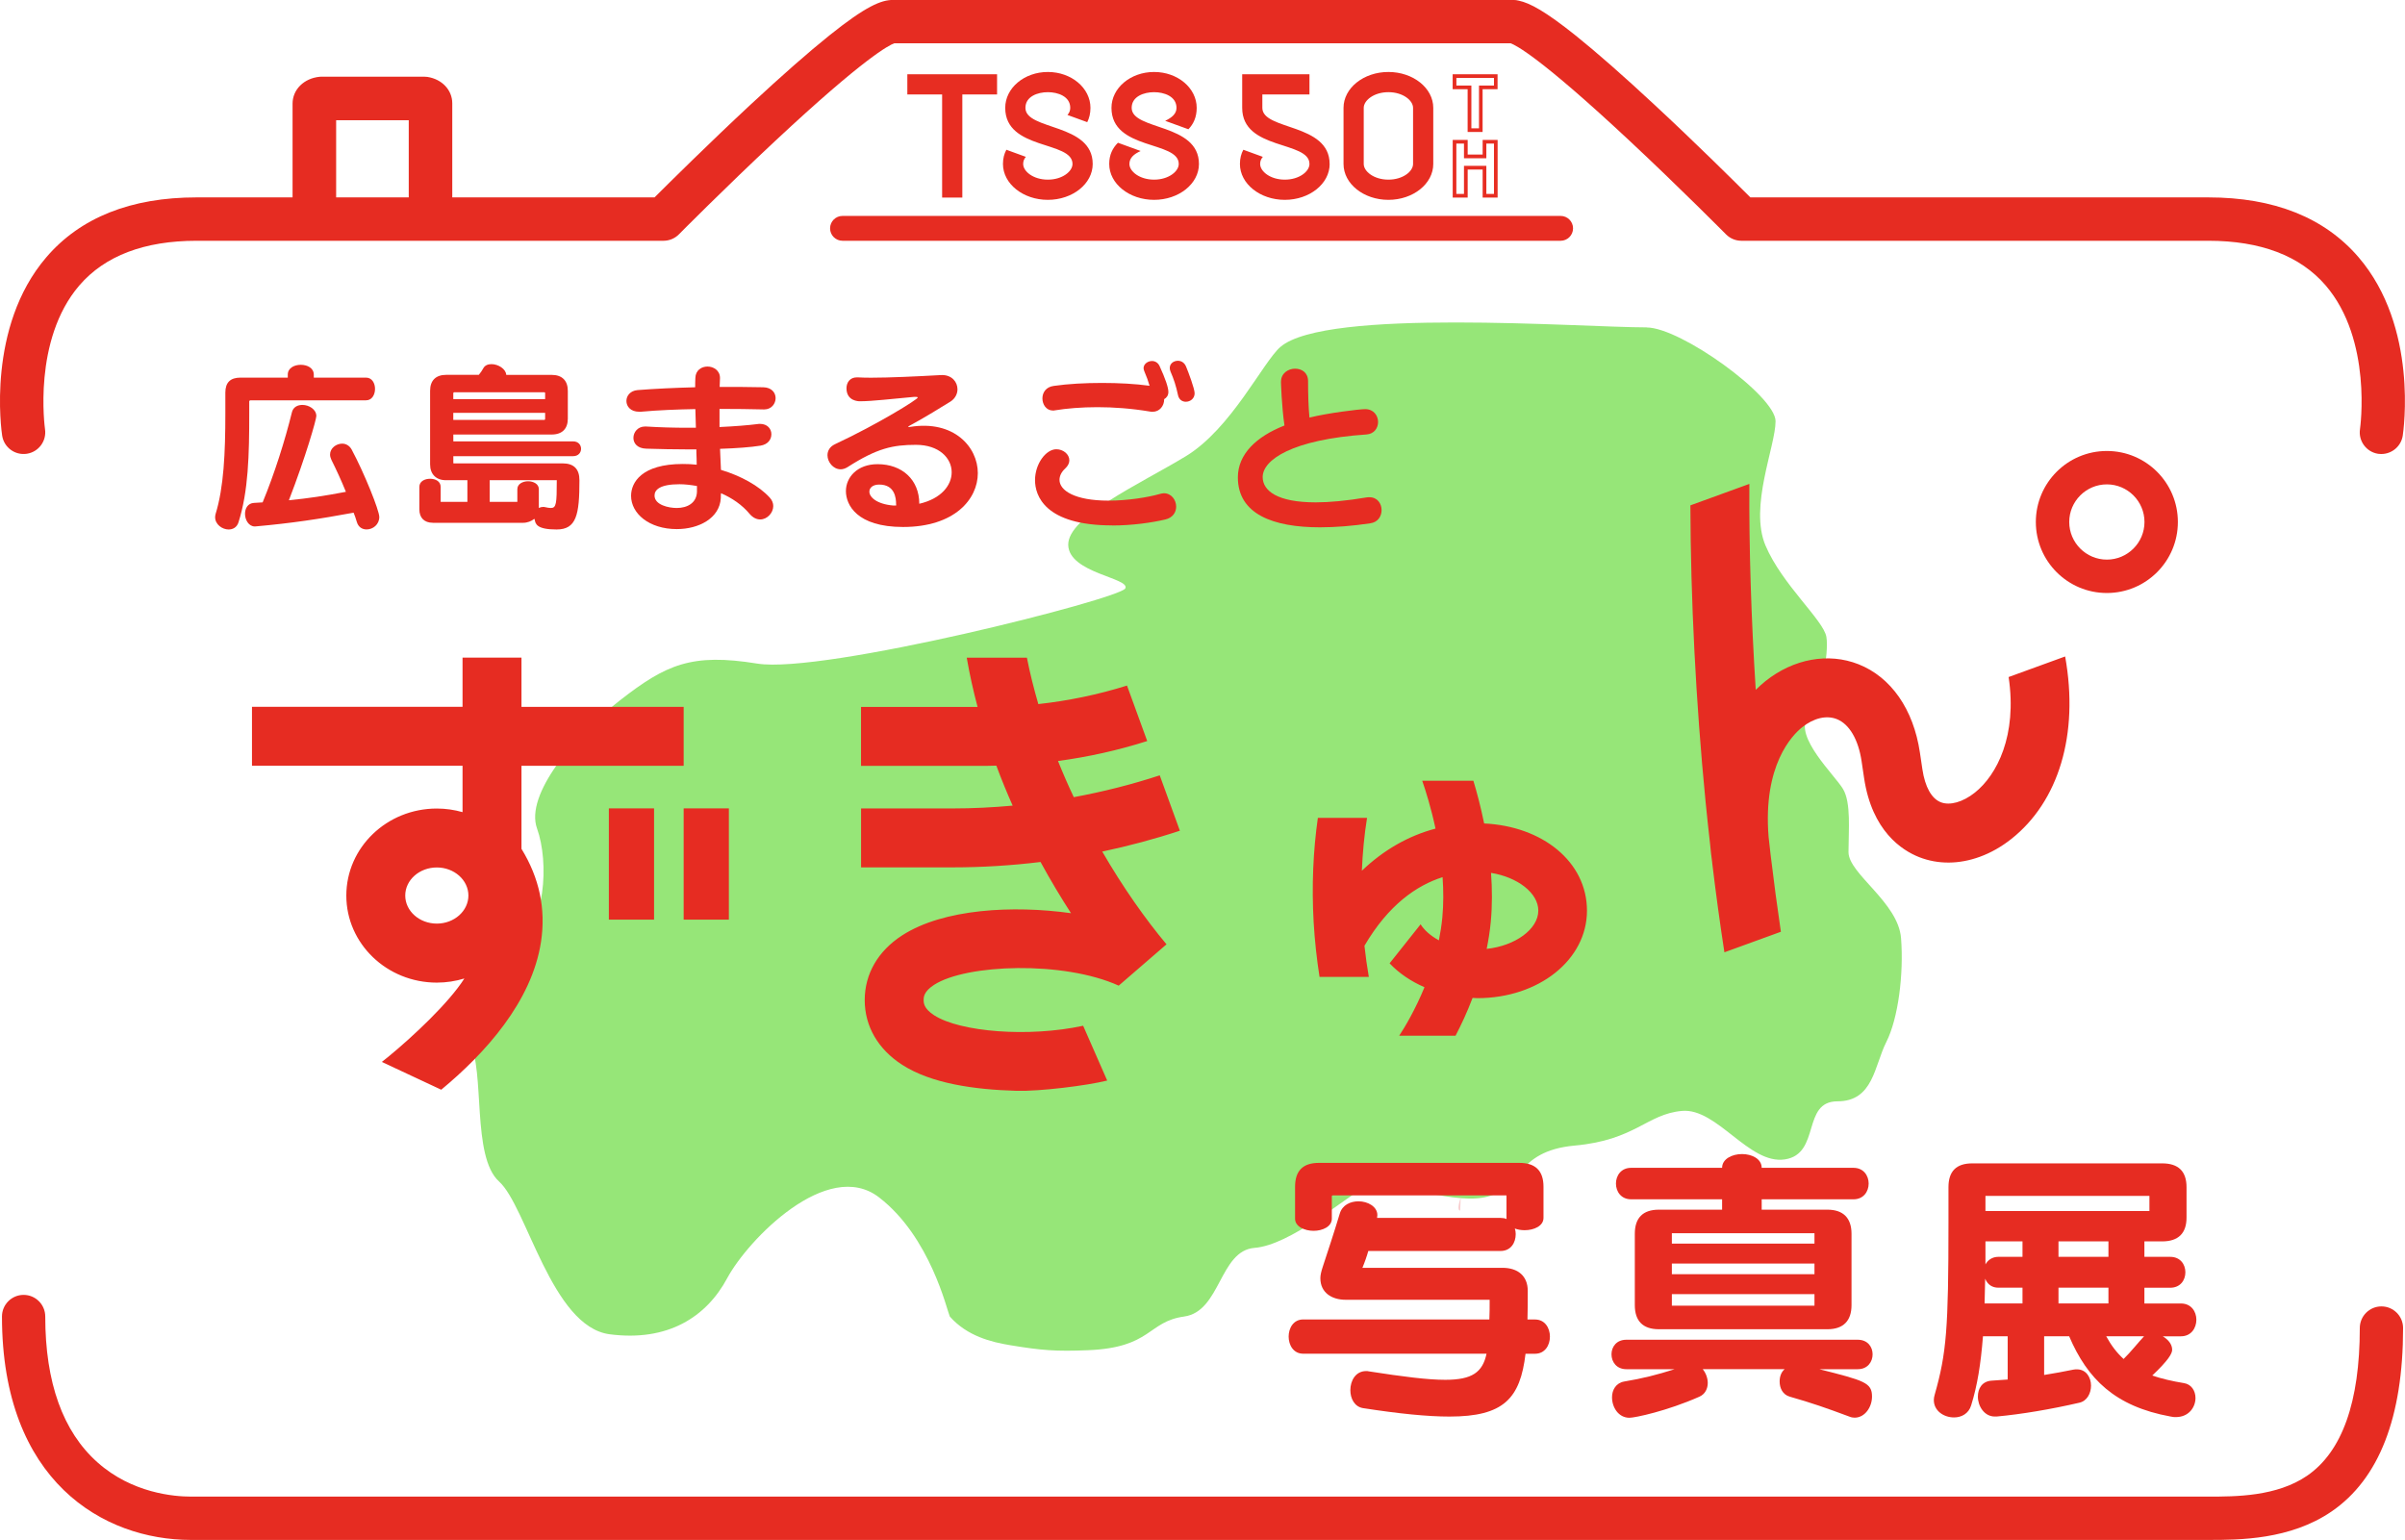
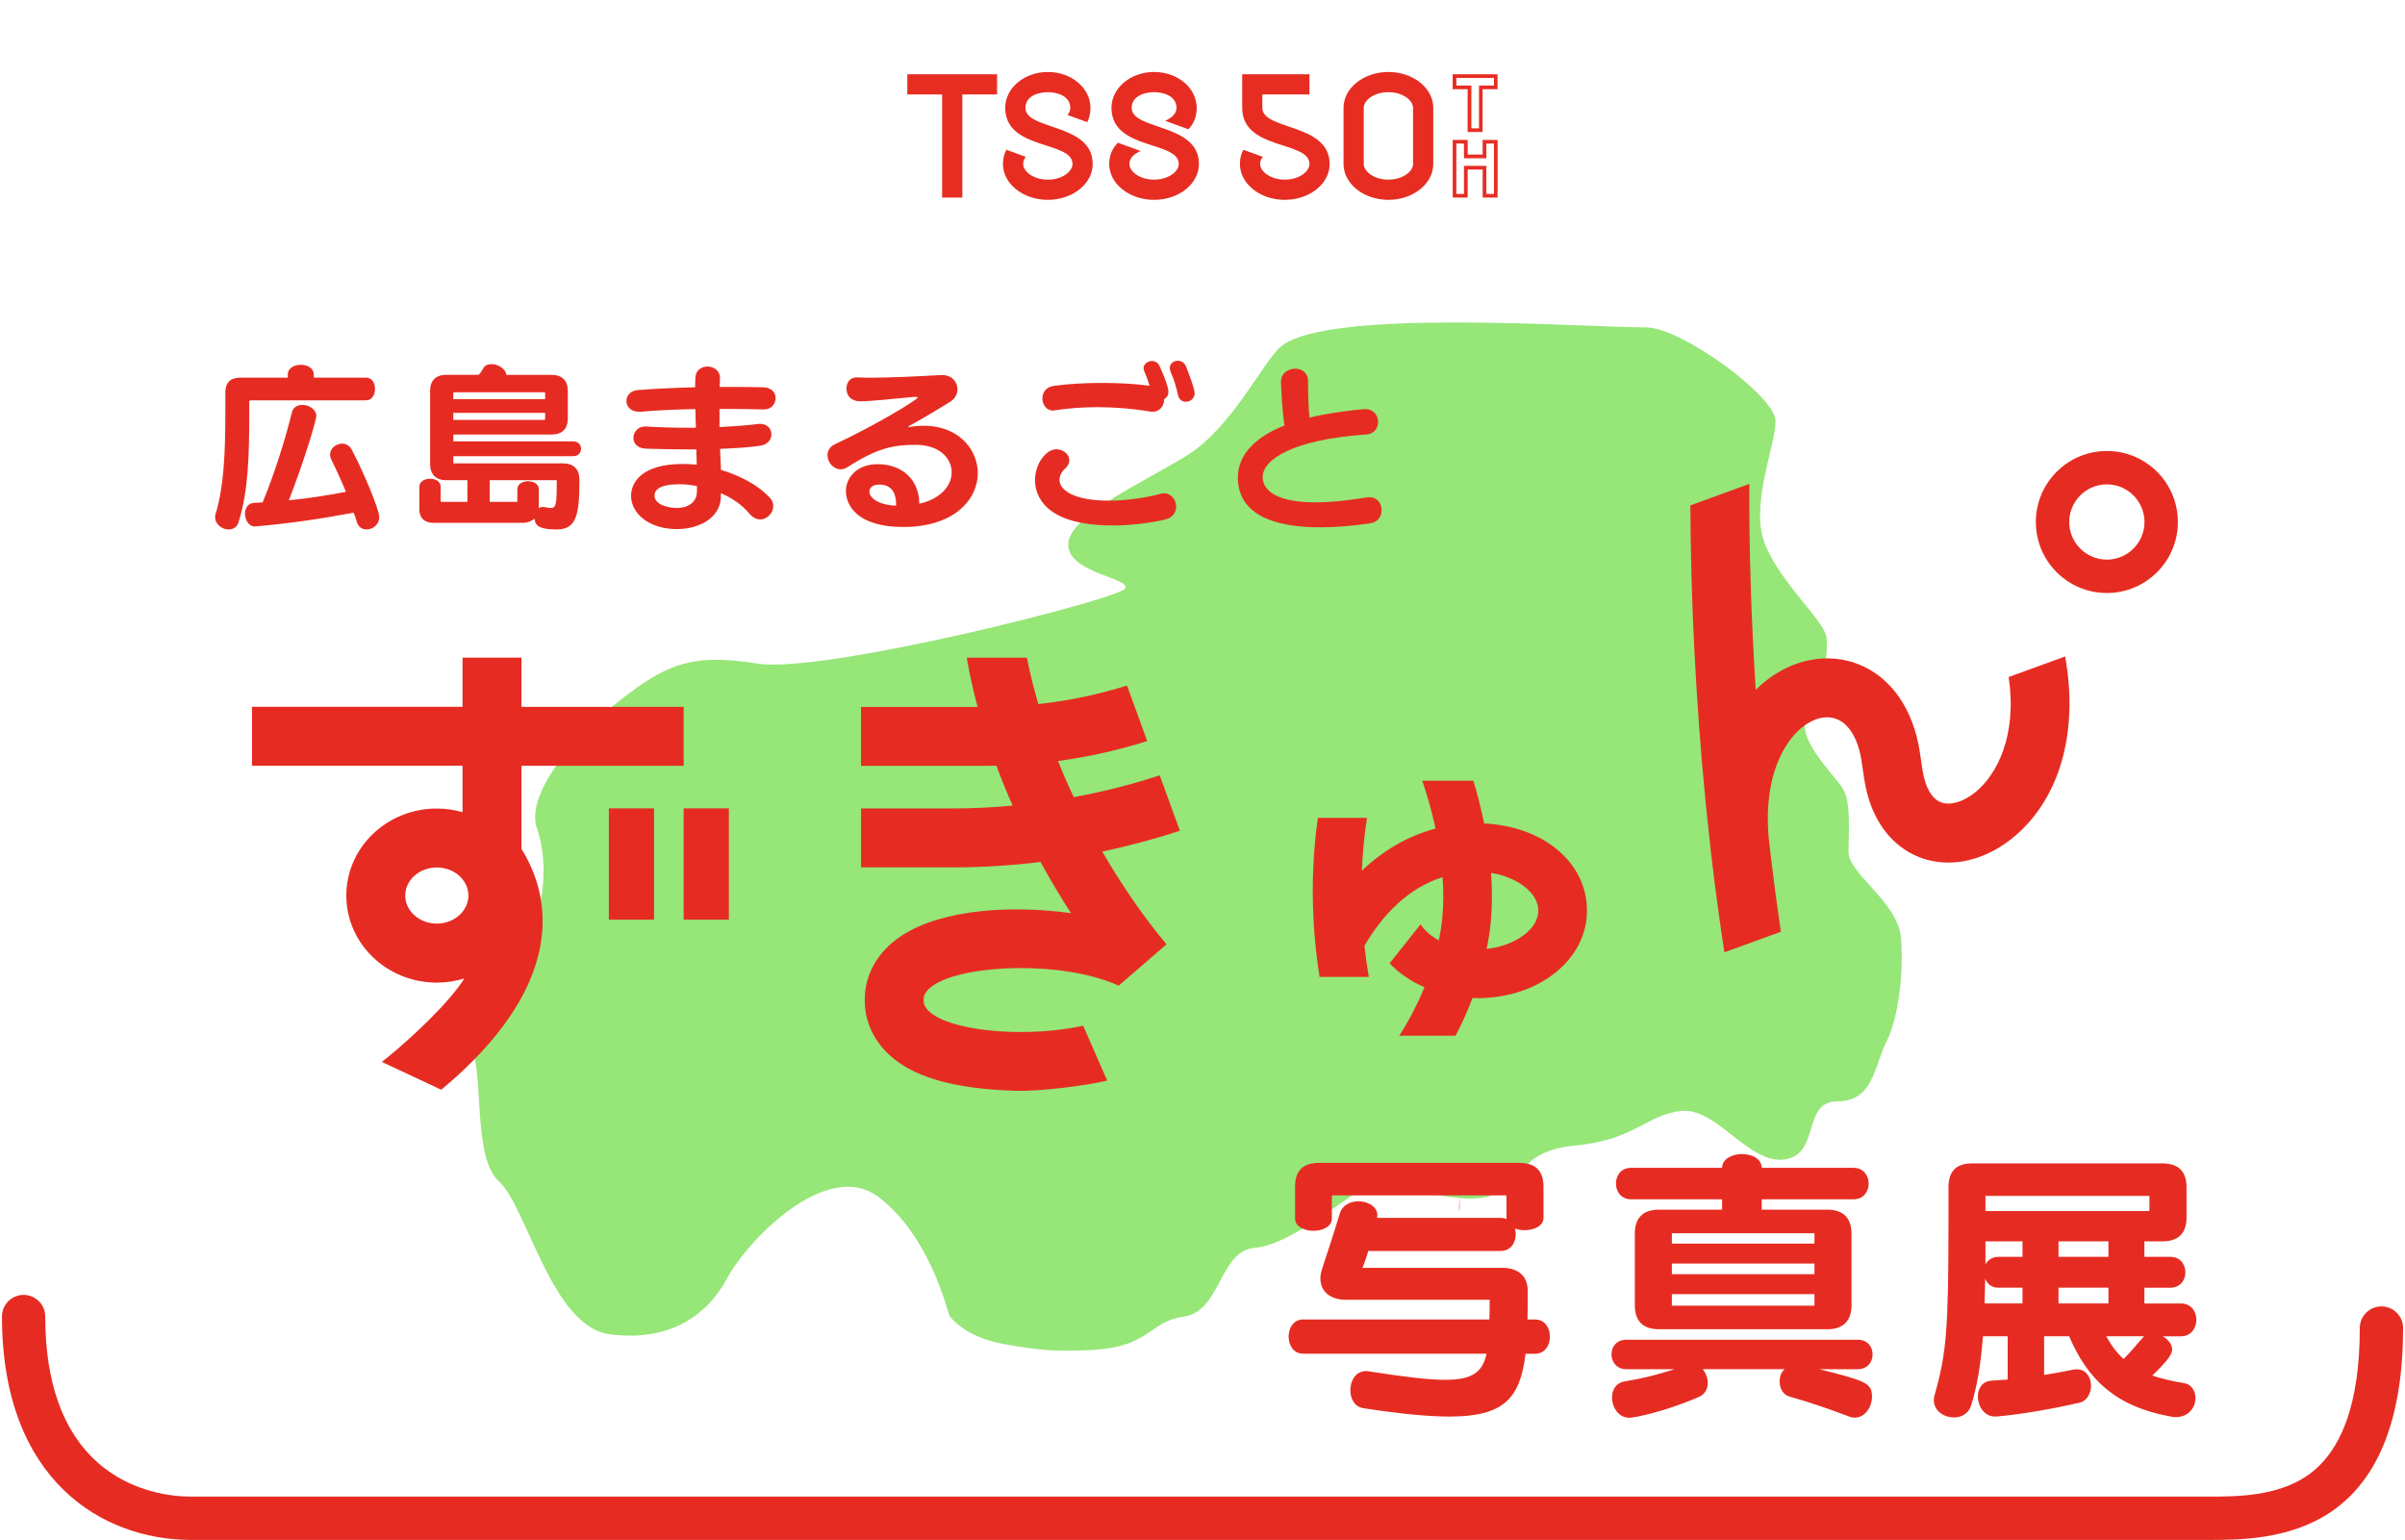
<svg xmlns="http://www.w3.org/2000/svg" id="_レイヤー_2" data-name="レイヤー 2" viewBox="0 0 501.18 320.94">
  <defs>
    <style>
      .cls-1 {
        fill: #e62c22;
      }

      .cls-2 {
        fill: #e72d22;
      }

      .cls-3 {
        fill: #f8cecf;
      }

      .cls-4 {
        fill: #96e678;
      }
    </style>
  </defs>
  <g id="_ロゴ確定" data-name="ロゴ確定">
    <path class="cls-4" d="M343.15,68.25c7.11,0,26.87,14.29,26.86,19.53,0,5.24-5.54,17.8-2.09,25.93,3.45,8.13,12.1,15.56,12.68,19.02s-1.15,12.68-3.93,16.76c-2.78,4.08,5.66,12.05,7.39,14.93s1.15,8.64,1.15,13.17,10.37,10.45,10.95,17.94c.58,7.49-.58,16.72-3.08,21.66s-2.68,12.34-10.17,12.34-3.46,10.95-10.95,12.1-14.12-10.76-21.46-10.1c-7.35.66-9.66,6.07-22.33,7.22-12.68,1.15-10.95,9.22-18.78,10.78-7.83,1.56-20.96-4.38-25.14-2.03-4.18,2.35-15.44,12-22.8,12.57s-7.04,13.25-14.68,14.31c-7.64,1.05-6.73,6.47-20.02,7.02-6.76.28-9.78.03-16.27-1.05-3.87-.64-8.92-1.86-12.55-5.97-.58-1.25-4.03-16.61-14.77-24.85-10.73-8.24-27.3,8.82-31.63,16.88-4.33,8.07-12.38,13.25-24.48,11.67-12.1-1.58-17.29-26.65-23.05-31.84-5.76-5.19-2.88-23.05-6.14-29.05-3.26-6,2.32-14.74,9.13-19.37s7.45-18.14,4.92-25.16c-2.53-7.02,7.65-19.2,17.27-26.69,9.61-7.49,14.93-9.89,28.62-7.67,13.68,2.22,75.61-13.48,76.7-15.67s-11.79-3.17-11.89-9.07c-.11-5.9,14.98-12.7,24.49-18.47,9.51-5.77,16.1-19.66,19.73-22.79,9.48-8.16,62.49-4.07,76.32-4.07Z" />
    <path class="cls-1" d="M460.23,320.94H39.76c-18.15,0-39.35-12.19-39.35-46.56,0-2.49,2.02-4.51,4.51-4.51s4.51,2.02,4.51,4.51c0,13.75,3.67,23.99,10.9,30.41,7.23,6.43,15.99,7.12,19.43,7.12h420.47c5.66,0,14.22,0,20.57-4.36,7.27-5,10.96-15.35,10.96-30.77,0-2.49,2.02-4.51,4.51-4.51s4.51,2.02,4.51,4.51c0,18.57-5,31.43-14.87,38.21-8.66,5.95-19.32,5.95-25.68,5.95Z" />
-     <path class="cls-1" d="M325.22,50.18h-149.65c-1.43,0-2.59-1.16-2.59-2.59s1.16-2.59,2.59-2.59h149.65c1.43,0,2.59,1.16,2.59,2.59s-1.16,2.59-2.59,2.59Z" />
-     <path class="cls-1" d="M89.72,48.97c-2.51,0-4.54-2.03-4.54-4.54v-19.37h-15.13v19.37c0,2.51-2.03,4.54-4.54,4.54s-4.54-2.03-4.54-4.54v-22.83c0-2.94,2.38-5.29,5.66-5.6.14-.01.28-.02.43-.02h21.32c.23,0,.46.02.69.05,3.05.47,5.18,2.74,5.18,5.51v22.89c0,2.51-2.03,4.54-4.54,4.54Z" />
-     <path class="cls-1" d="M496.27,94.63c-.23,0-.46-.02-.69-.05-2.46-.38-4.15-2.68-3.78-5.14h0c.03-.18,2.64-18.59-7.17-29.97-5.31-6.16-13.53-9.29-24.41-9.29h-97.33c-1.21,0-2.36-.48-3.21-1.34-.1-.1-9.65-9.74-20.13-19.53-18.56-17.34-23.67-19.91-24.76-20.29h-128.42c-1.08.38-6.19,2.95-24.76,20.29-10.48,9.79-20.04,19.43-20.13,19.53-.85.86-2,1.34-3.21,1.34H40.96c-10.88,0-19.1,3.13-24.41,9.29-9.81,11.38-7.19,29.79-7.17,29.97.37,2.46-1.33,4.76-3.79,5.13-2.46.37-4.76-1.31-5.14-3.78-.14-.92-3.29-22.61,9.21-37.18,7.1-8.28,17.63-12.47,31.29-12.47h95.45c3.14-3.13,11.37-11.29,20.05-19.37,6.51-6.05,12.01-10.88,16.35-14.36,7.68-6.16,10.86-7.42,13.27-7.42h129.29c.4,0,.79.05,1.15.15,2.3.48,5.57,2.24,11.85,7.27,4.34,3.48,9.84,8.31,16.35,14.36,8.69,8.07,16.92,16.23,20.05,19.37h95.45c13.66,0,24.19,4.2,31.29,12.47,12.51,14.57,9.35,36.26,9.21,37.18-.34,2.23-2.27,3.83-4.46,3.83ZM186.52,8.99h0s0,0,0,0Z" />
    <path class="cls-3" d="M304.41,249.53c-.25.75-.88,2.76-.12,2.76" />
    <g>
      <path class="cls-1" d="M52.12,83.44s-.18.11-.18.15v2.57c0,8.62-.18,16.24-2.24,22.69-.33,1.06-1.17,1.5-2.05,1.5-1.32,0-2.82-1.03-2.82-2.57,0-.22.04-.44.11-.7,1.69-5.5,2.02-12.68,2.02-20.93v-4.33c0-2.09,1.03-3.12,3.15-3.12h9.86v-.62c0-1.39,1.36-2.05,2.71-2.05s2.71.66,2.71,2.05v.62h10.89c1.25,0,1.87,1.17,1.87,2.35s-.62,2.38-1.87,2.38h-24.16ZM53.11,109.72c-1.28,0-2.05-1.36-2.05-2.64,0-1.14.59-2.2,1.87-2.27l1.8-.11c2.46-5.94,4.69-13.01,6.09-18.73.26-1.14,1.21-1.58,2.2-1.58,1.36,0,2.9.92,2.9,2.31,0,.73-2.2,8.47-5.72,17.56,4.07-.4,7.48-.92,11.88-1.76-.95-2.35-1.98-4.58-3.04-6.71-.18-.4-.26-.73-.26-1.06,0-1.32,1.28-2.27,2.53-2.27.73,0,1.47.37,1.94,1.17,2.68,4.99,5.79,12.76,5.79,14.11,0,1.58-1.32,2.6-2.64,2.6-.88,0-1.72-.44-2.05-1.58-.18-.62-.4-1.28-.66-1.91-7.15,1.32-12.98,2.2-20.42,2.86h-.15Z" />
      <path class="cls-1" d="M90.18,108.95c-1.76,0-2.79-1.03-2.79-2.79v-4.69c0-1.14,1.1-1.69,2.24-1.69s2.2.55,2.2,1.69v3.12h5.57v-4.51h-4.47c-2.05,0-3.3-1.25-3.3-3.3v-15.32c0-2.2,1.21-3.34,3.37-3.34h6.78c.37-.44.7-.92.95-1.39.33-.59.95-.84,1.69-.84,1.39,0,3.01.99,3.08,2.24h9.46c2.2,0,3.37,1.21,3.37,3.34v5.79c0,2.09-1.17,3.3-3.37,3.3h-20.49v1.43h24.97c1.1,0,1.65.77,1.65,1.54s-.55,1.54-1.65,1.54h-24.97v1.39c0,.07,0,.11.07.11h22.69c2.35,0,3.52,1.17,3.52,3.52,0,7.22-.62,10.26-4.77,10.26s-4.4-1.17-4.55-2.05c-.04-.04-.07-.11-.07-.18-.62.51-1.47.84-2.38.84h-18.81ZM113.6,81.9c0-.07-.07-.15-.15-.15h-18.81c-.11,0-.18.11-.18.22v1.21h19.14v-1.28ZM113.6,86.04h-19.14v1.47h18.99c.07,0,.15-.07.15-.18v-1.28ZM102.05,100.08v4.51h5.76v-2.64c0-1.1,1.14-1.65,2.24-1.65s2.24.55,2.24,1.65v3.92c.29-.15.55-.22.88-.22.11,0,.26,0,.4.04.48.11.92.18,1.21.18,1.14,0,1.25-.84,1.25-5.79h-13.97Z" />
      <path class="cls-1" d="M150.22,97.92c4.18,1.25,7.96,3.34,10.19,5.79.51.55.73,1.17.73,1.76,0,1.43-1.28,2.79-2.71,2.79-.73,0-1.5-.33-2.2-1.14-1.58-1.91-3.7-3.34-5.98-4.33-.04.33-.04.66-.04.99-.22,4.25-4.62,6.49-9.17,6.49-5.79,0-9.53-3.26-9.53-6.93,0-2.79,2.2-6.64,10.78-6.64.95,0,1.94.04,2.9.15,0-.84-.04-1.72-.07-2.53v-.66h-1.83c-2.9,0-5.83-.07-8.58-.15-1.91-.04-2.71-1.14-2.71-2.24,0-1.21.92-2.38,2.42-2.38h.22c2.86.18,5.83.26,8.73.26h1.65l-.11-3.89c-3.85.07-7.74.22-11.36.55h-.37c-1.76,0-2.64-1.1-2.64-2.24,0-1.06.77-2.13,2.31-2.27,3.67-.29,7.85-.48,12.02-.59,0-.62,0-1.28.04-1.94.04-1.61,1.28-2.38,2.53-2.38s2.6.81,2.6,2.38v.07l-.07,1.8c3.26,0,6.42,0,9.09.07,1.76.04,2.57,1.14,2.57,2.27s-.84,2.35-2.38,2.35h-.07c-2.82-.07-5.98-.11-9.24-.11v3.78c3.19-.15,5.94-.37,7.92-.62.18-.04.37-.04.51-.04,1.58,0,2.38,1.06,2.38,2.16s-.73,2.13-2.27,2.38c-2.05.33-5.02.55-8.43.66,0,.33.04.66.04.99l.15,3.37ZM145.24,101.29c-1.28-.22-2.49-.37-3.63-.37-4.11,0-5.21,1.17-5.21,2.35,0,1.98,2.97,2.6,4.62,2.6,2.2,0,4.14-1.03,4.22-3.37v-1.21Z" />
      <path class="cls-1" d="M196.3,78.16c2.09,0,3.23,1.47,3.23,2.97,0,.95-.48,1.94-1.47,2.57-2.24,1.39-5.9,3.63-8.51,5.02-.18.11-.29.18-.29.22s.07.07.18.07c.04,0,.11-.04.22-.04,9.16-1.47,14.11,4.22,14.11,9.64s-4.84,11.22-15.58,11.22c-9.64,0-11.91-4.62-11.91-7.48s2.35-5.61,6.6-5.61c5.1,0,8.69,3.23,8.69,8.25,4.62-1.06,6.75-3.89,6.75-6.56,0-2.97-2.64-5.72-7.44-5.72s-8.1.7-14.22,4.62c-.51.33-1.03.48-1.47.48-1.54,0-2.75-1.5-2.75-2.93,0-.92.48-1.8,1.58-2.31,9.02-4.22,17.23-9.35,17.23-9.71,0-.11-.18-.15-.44-.15h-.26c-4.51.4-8.76.92-11.36.92-.22,0-2.79,0-2.79-2.71,0-1.17.7-2.27,2.16-2.27h.18c.73.04,1.65.07,2.75.07,3.78,0,9.46-.26,14.59-.55h.22ZM186.74,105.1c0-1.36-.29-4.11-3.52-4.11-1.32,0-2.05.66-2.05,1.47,0,1.14,1.5,2.6,4.99,2.9h.59v-.26Z" />
      <path class="cls-1" d="M231.75,109.5c-14.04,0-16.06-6.23-16.06-9.42,0-3.41,2.27-6.45,4.44-6.45,1.43,0,2.71,1.03,2.71,2.31,0,.55-.26,1.14-.88,1.72-.73.66-1.17,1.5-1.17,2.35,0,2.2,3.15,4.33,10.23,4.33,4.03,0,8.25-.7,10.67-1.39.29-.07.59-.15.84-.15,1.58,0,2.57,1.39,2.57,2.79,0,1.14-.66,2.31-2.27,2.68-2.79.66-6.89,1.25-11.07,1.25ZM242.6,83.25c0,1.32-.92,2.57-2.42,2.57-.15,0-.33,0-.48-.04-3.96-.66-7.66-.92-11-.92s-6.42.26-8.87.66c-.15.04-.26.04-.4.04-1.39,0-2.2-1.25-2.2-2.53,0-1.17.7-2.38,2.35-2.6,3.04-.44,6.56-.62,10.08-.62s6.86.18,9.9.59c-.29-.99-.62-1.94-1.1-3.04-.07-.22-.15-.4-.15-.62,0-.88.88-1.5,1.76-1.5.62,0,1.25.33,1.58,1.06,1.21,2.64,1.83,4.47,1.83,5.39,0,.73-.37,1.21-.88,1.5v.07ZM247.11,83.73c-.7,0-1.39-.4-1.61-1.32-.44-2.05-.88-3.37-1.58-4.99-.11-.26-.15-.51-.15-.73,0-.92.81-1.5,1.69-1.5.66,0,1.32.33,1.69,1.17.51,1.21,1.8,4.66,1.8,5.61,0,1.1-.92,1.76-1.83,1.76Z" />
      <path class="cls-1" d="M266.95,79.55c0-1.76,1.5-2.71,2.93-2.71s2.71.84,2.71,2.6c0,2.57.07,5.39.29,7.59,3.81-.95,10.37-1.76,11.62-1.76,1.76,0,2.68,1.36,2.68,2.68,0,1.25-.81,2.49-2.42,2.6-15.58,1.06-21.63,5.32-21.63,8.87,0,2.86,3.04,5.28,11.07,5.28,2.86,0,6.38-.33,10.59-1.03.18-.04.4-.04.59-.04,1.65,0,2.53,1.32,2.53,2.68,0,1.25-.73,2.53-2.35,2.75-3.67.55-7.19.84-10.48.84-9.79,0-17.12-2.75-17.12-10.41,0-4.84,3.85-8.51,9.71-10.81-.59-4.07-.73-8.98-.73-9.13Z" />
    </g>
    <g>
      <path class="cls-1" d="M317.91,282.12c-1.11,9.36-4.56,13.11-15.86,13.11-4.56,0-10.47-.59-18.02-1.76-1.76-.29-2.63-1.99-2.63-3.74,0-1.99,1.11-3.98,3.28-3.98.18,0,.41,0,.59.06,7.14,1.11,12.23,1.76,15.91,1.76,5.62,0,7.78-1.58,8.6-5.44h-38.2c-2.05,0-3.04-1.81-3.04-3.57s.99-3.57,3.04-3.57h38.79c.06-1.29.06-2.63.06-4.1h-30.01c-2.87,0-5.27-1.46-5.27-4.5,0-.64.18-1.4.47-2.28,1.17-3.57,2.34-7.08,3.57-11.17.53-1.81,2.22-2.57,3.92-2.57,1.93,0,3.92,1.11,3.92,2.87,0,.18-.06.41-.06.59h25.74c.41,0,.88.06,1.23.23v-4.8q0-.12-.06-.12h-36.16c-.06,0-.18.06-.18.12v4.74c0,1.64-1.93,2.52-3.8,2.52s-3.86-.88-3.86-2.52v-6.67c0-3.33,1.64-4.97,4.97-4.97h41.77c3.34,0,5.03,1.64,5.03,4.97v6.49c0,1.7-1.99,2.57-3.92,2.57-.76,0-1.46-.12-2.05-.35.12.35.18.76.18,1.17,0,1.76-.99,3.51-3.16,3.51h-27.56c-.29,1.05-.76,2.4-1.23,3.51h29.19c3.22,0,5.27,1.7,5.27,4.8,0,2.22,0,4.1-.06,5.97h1.58c2.05,0,3.1,1.76,3.1,3.57s-1.05,3.57-3.1,3.57h-1.99Z" />
      <path class="cls-1" d="M379.05,285.34c9.48,2.4,11.06,2.81,11.06,5.73,0,2.16-1.46,4.39-3.63,4.39-.35,0-.7-.06-1.11-.23-4.86-1.81-7.72-2.81-12.4-4.15-1.46-.41-2.11-1.76-2.11-3.16,0-1.05.35-1.99,1.05-2.57h-17.08c.64.76,1.05,1.87,1.05,2.87,0,1.17-.53,2.34-1.75,2.87-6.73,2.98-13.4,4.39-14.57,4.39-2.28,0-3.63-2.16-3.63-4.27,0-1.52.82-2.98,2.52-3.28,3.86-.64,6.85-1.4,10.53-2.57h-10.06c-2.05,0-3.1-1.52-3.1-3.1s1.05-3.04,3.1-3.04h48.21c2.11,0,3.1,1.52,3.1,3.04s-.99,3.1-3.1,3.1h-8.07ZM345.71,277.03c-3.39,0-5.03-1.76-5.03-5.03v-14.86c0-3.28,1.64-5.03,5.03-5.03h13.16v-2.16h-18.96c-2.11,0-3.16-1.64-3.16-3.28s1.05-3.28,3.16-3.28h18.96c0-1.87,2.11-2.87,4.15-2.87s4.1.99,4.1,2.87h19.13c2.11,0,3.16,1.64,3.16,3.28s-1.05,3.28-3.16,3.28h-19.13v2.16h13.69c3.33,0,5.03,1.76,5.03,5.03v14.86c0,3.28-1.7,5.03-5.03,5.03h-35.1ZM378.12,257.02h-29.72v2.16h29.72v-2.16ZM378.12,263.34h-29.72v2.22h29.72v-2.22ZM378.12,269.72h-29.72v2.4h29.72v-2.4Z" />
      <path class="cls-1" d="M450.67,278.49c1.11.64,1.99,1.64,1.99,2.81,0,.82-.82,2.22-4.15,5.38,1.87.64,4.1,1.17,6.61,1.58,1.52.23,2.4,1.58,2.4,3.1,0,1.87-1.35,3.98-4.1,3.98-.29,0-.64,0-1.11-.12-11.58-2.11-17.32-7.84-21.12-16.73h-5.21v8.07c2.11-.35,4.15-.7,6.08-1.11.23-.06.59-.06.76-.06,1.93,0,2.93,1.7,2.93,3.39,0,1.58-.82,3.22-2.46,3.57-5.85,1.35-12.05,2.4-17.2,2.87h-.41c-2.16,0-3.51-2.16-3.51-4.15,0-1.7.88-3.22,2.93-3.33l3.28-.23v-9.01h-5.15c-.47,5.91-1.17,10.24-2.46,14.39-.53,1.76-2.05,2.52-3.57,2.52-2.11,0-4.21-1.35-4.21-3.63,0-.35.06-.7.18-1.11,2.46-8.66,2.87-13.69,2.87-35.75v-7.49c0-3.34,1.64-4.97,4.97-4.97h39.55c3.39,0,5.09,1.64,5.09,4.97v6.32c0,3.28-1.7,4.97-5.09,4.97h-3.69v3.22h5.38c2.11,0,3.16,1.58,3.16,3.22s-1.05,3.22-3.16,3.22h-5.38v3.28h7.61c2.16,0,3.22,1.7,3.22,3.39s-1.05,3.45-3.22,3.45h-3.8ZM421.47,268.37h-5.03c-1.23,0-2.22-.59-2.75-1.87l-.12,5.15h7.9v-3.28ZM447.92,249.24h-34.17v3.16h34.17v-3.16ZM421.47,258.72h-7.72v4.8c.47-.88,1.4-1.58,2.69-1.58h5.03v-3.22ZM439.38,258.72h-10.41v3.22h10.41v-3.22ZM439.38,268.37h-10.41v3.28h10.41v-3.28ZM438.91,278.49c1.05,1.93,2.22,3.45,3.63,4.74,1.4-1.35,3.16-3.57,4.27-4.74h-7.9Z" />
    </g>
    <path class="cls-1" d="M309.28,171.61c-.7-3.43-1.51-6.48-2.24-8.89h-10.66c.72,2.07,1.84,5.63,2.77,9.97-5.65,1.49-10.82,4.46-15.35,8.78.16-3.79.51-7.49,1.08-11.01h-10.25c-.98,6.85-1.3,14.17-.88,21.68.23,3.94.65,7.76,1.23,11.46h10.27c-.37-2.12-.67-4.29-.91-6.49,5-8.55,10.9-12.59,16.28-14.3.2,2.76.21,5.6-.05,8.41-.16,1.63-.41,3.22-.72,4.76-1.74-.95-3.05-2.13-3.81-3.34l-6.46,8.13c1.95,2.07,4.45,3.75,7.27,4.98-1.95,4.75-4.12,8.36-5.27,10.11h11.74c1.16-2.21,2.41-4.88,3.55-7.88.33.01.66.05,1,.05,12.81,0,22.84-8.01,22.84-18.23s-9.31-17.61-21.43-18.18M309.81,197.77c.36-1.81.67-3.67.85-5.6.33-3.45.3-6.91.06-10.25,5.5.88,9.85,4.17,9.85,7.86,0,3.89-4.84,7.35-10.76,7.98M430.36,136.83c2.92,16.26-1.38,30.21-11.18,37.99-2.09,1.66-4.32,2.92-6.61,3.75-4.27,1.56-8.7,1.62-12.65.06-3.57-1.41-9.81-5.42-11.46-16.47l-.52-3.5c-.68-4.56-2.56-7.76-5.17-8.79-2.16-.85-4.79-.23-7.22,1.7-2.05,1.63-8.21,7.88-6.99,22.87.15,1.3.29,2.6.44,3.88.65,5.43,1.36,10.72,2.12,15.87l-11.77,4.28c-.93-6.03-1.78-12.27-2.55-18.7,0-.02,0-.05,0-.07-.18-1.24-.31-2.46-.42-3.67-.34-2.98-.66-5.99-.96-9.02-2.03-20.72-3.11-42.35-3.16-61.69l12.29-4.47c-.08,13.38.38,28.08,1.33,42.92.65-.64,1.32-1.25,2.03-1.82,5.87-4.67,13.11-5.98,19.37-3.52,6.79,2.68,11.47,9.38,12.81,18.4l.52,3.5c.55,3.67,1.9,6.1,3.82,6.86,1.9.75,4.62-.02,7.11-2,4.6-3.65,8.86-11.9,7.04-24.09l11.79-4.29ZM126.88,168.48h9.42v23.19h-9.42v-23.19ZM142.47,168.48h9.42v23.19h-9.42v-23.19ZM108.67,137.05h-12.28v10.26h-43.88v12.28h43.88v9.67c-1.7-.48-3.5-.75-5.36-.75-10.42,0-18.86,8.12-18.86,18.14s8.45,18.14,18.86,18.14c2,0,3.93-.31,5.74-.86-3.23,5.1-10.81,12.17-15.8,16.27-.46.38-.93.76-1.4,1.12l12.38,5.79c9.13-7.56,18.89-18.33,20.79-30.82,1.04-6.83-.34-13.32-4.07-19.38v-17.31h33.8v-12.28h-33.8v-10.26ZM91.03,192.49c-3.63,0-6.58-2.62-6.58-5.85s2.95-5.85,6.58-5.85,6.58,2.63,6.58,5.85-2.95,5.85-6.58,5.85M245.88,173.13c-5.32,1.76-10.72,3.19-16.18,4.35,4.32,7.46,8.97,14.05,13.39,19.33l-9.96,8.61c-11.5-5.21-31.75-4.5-38.47-.17-2.18,1.41-2.18,2.6-2.18,3.17s0,1.76,2.18,3.17c5.43,3.5,19.71,4.64,31.06,2.19l5.01,11.42c-4.3,1.07-14.09,2.27-18.86,2.14-8.93-.25-17.83-1.54-23.86-5.42-5.04-3.25-7.81-8.04-7.81-13.49s2.77-10.24,7.81-13.49c8.62-5.56,23.11-6.3,35.18-4.62-2.04-3.16-4.2-6.73-6.35-10.67-6.07.74-12.19,1.12-18.34,1.12h-19.06v-12.28h19.06c4.2,0,8.38-.21,12.53-.59-1.19-2.67-2.33-5.45-3.4-8.33-.62.01-1.23.04-1.85.04h-26.35v-12.28h24.29c-.89-3.33-1.65-6.75-2.26-10.26h12.54c.64,3.26,1.46,6.49,2.38,9.67,6.27-.69,12.45-1.97,18.48-3.86l4.21,11.56c-6.08,1.94-12.29,3.31-18.59,4.16,1.03,2.57,2.13,5.09,3.29,7.54,6.05-1.12,12.03-2.62,17.91-4.55l4.2,11.55ZM439.05,93.99c-8.17,0-14.8,6.63-14.8,14.8s6.63,14.8,14.8,14.8,14.8-6.62,14.8-14.8-6.63-14.8-14.8-14.8M439.05,116.63c-4.32,0-7.84-3.52-7.84-7.84s3.52-7.84,7.84-7.84,7.84,3.52,7.84,7.84-3.52,7.84-7.84,7.84" />
    <path class="cls-2" d="M289.33,15c-5.16,0-9.35,3.35-9.35,7.48v11.69c0,4.13,4.19,7.48,9.35,7.48s9.35-3.35,9.35-7.48v-11.69c0-4.13-4.19-7.48-9.35-7.48ZM289.33,37.44c-3.03,0-5.14-1.72-5.14-3.27v-11.69c0-1.55,2.11-3.27,5.14-3.27s5.14,1.72,5.14,3.27v11.69c0,1.55-2.11,3.27-5.14,3.27ZM311.33,16.24v1.59h-3.12v.77s0,8.15,0,8.15h-1.59v-8.15s0-.77,0-.77h-3.12v-1.59h7.84M312.09,15.47h-9.37v3.12h3.12v8.92h3.12v-8.92s3.12,0,3.12,0v-3.12h0ZM311.33,29.93v10.48h-1.59v-5.85h-.77s-3.12,0-3.12,0h-.77s0,.77,0,.77v5.08h-1.59v-10.48h1.59v3.05h.77s3.12,0,3.12,0h.77s0-.77,0-.77v-2.28h1.59M312.09,29.16h-3.12v3.05h-3.12v-3.05h-3.12v12.02h3.12v-5.85h3.12v5.85h3.12v-12.02h0ZM277.09,34.17c0,4.13-4.19,7.48-9.35,7.48s-9.35-3.35-9.35-7.48c0-1.16.26-2.13.71-2.96l4.06,1.48c-.36.42-.56.9-.56,1.48,0,1.55,2.11,3.27,5.14,3.27s5.14-1.72,5.14-3.27c0-4.88-14.02-2.79-14.02-11.69v-2.8h0v-4.21h14.02s0,4.21,0,4.21h-9.82s0,2.8,0,2.8c0,4.73,14.02,3.14,14.02,11.69ZM207.79,19.68h-7.25v21.5s-4.21,0-4.21,0v-21.5h-7.25v-4.21h18.7v4.21ZM213.69,22.48c0-2.4,2.58-3.27,4.67-3.27s4.67.87,4.67,3.27c0,.58-.21,1.06-.58,1.48l4.12,1.5c.42-.83.67-1.81.67-2.98,0-4.15-3.98-7.48-8.88-7.48s-8.88,3.33-8.88,7.48c0,8.89,14.02,6.81,14.02,11.69,0,1.55-2.11,3.27-5.14,3.27s-5.14-1.72-5.14-3.27c0-.59.2-1.07.56-1.48l-4.06-1.48c-.45.83-.71,1.8-.71,2.96,0,4.13,4.19,7.48,9.35,7.48s9.35-3.35,9.35-7.48c0-8.55-14.02-6.96-14.02-11.69ZM235.83,22.48c0-2.4,2.58-3.27,4.67-3.27s4.67.87,4.67,3.27c0,1.23-.95,2.03-2.36,2.7l4.84,1.76c1.05-1.08,1.73-2.51,1.73-4.46,0-4.15-3.98-7.48-8.88-7.48s-8.88,3.33-8.88,7.48c0,8.89,14.02,6.81,14.02,11.69,0,1.55-2.11,3.27-5.14,3.27s-5.14-1.72-5.14-3.27c0-1.27.94-2.06,2.34-2.7l-4.73-1.72c-1.1,1.09-1.82,2.5-1.82,4.42,0,4.13,4.19,7.48,9.35,7.48s9.35-3.35,9.35-7.48c0-8.55-14.02-6.96-14.02-11.69Z" />
  </g>
</svg>